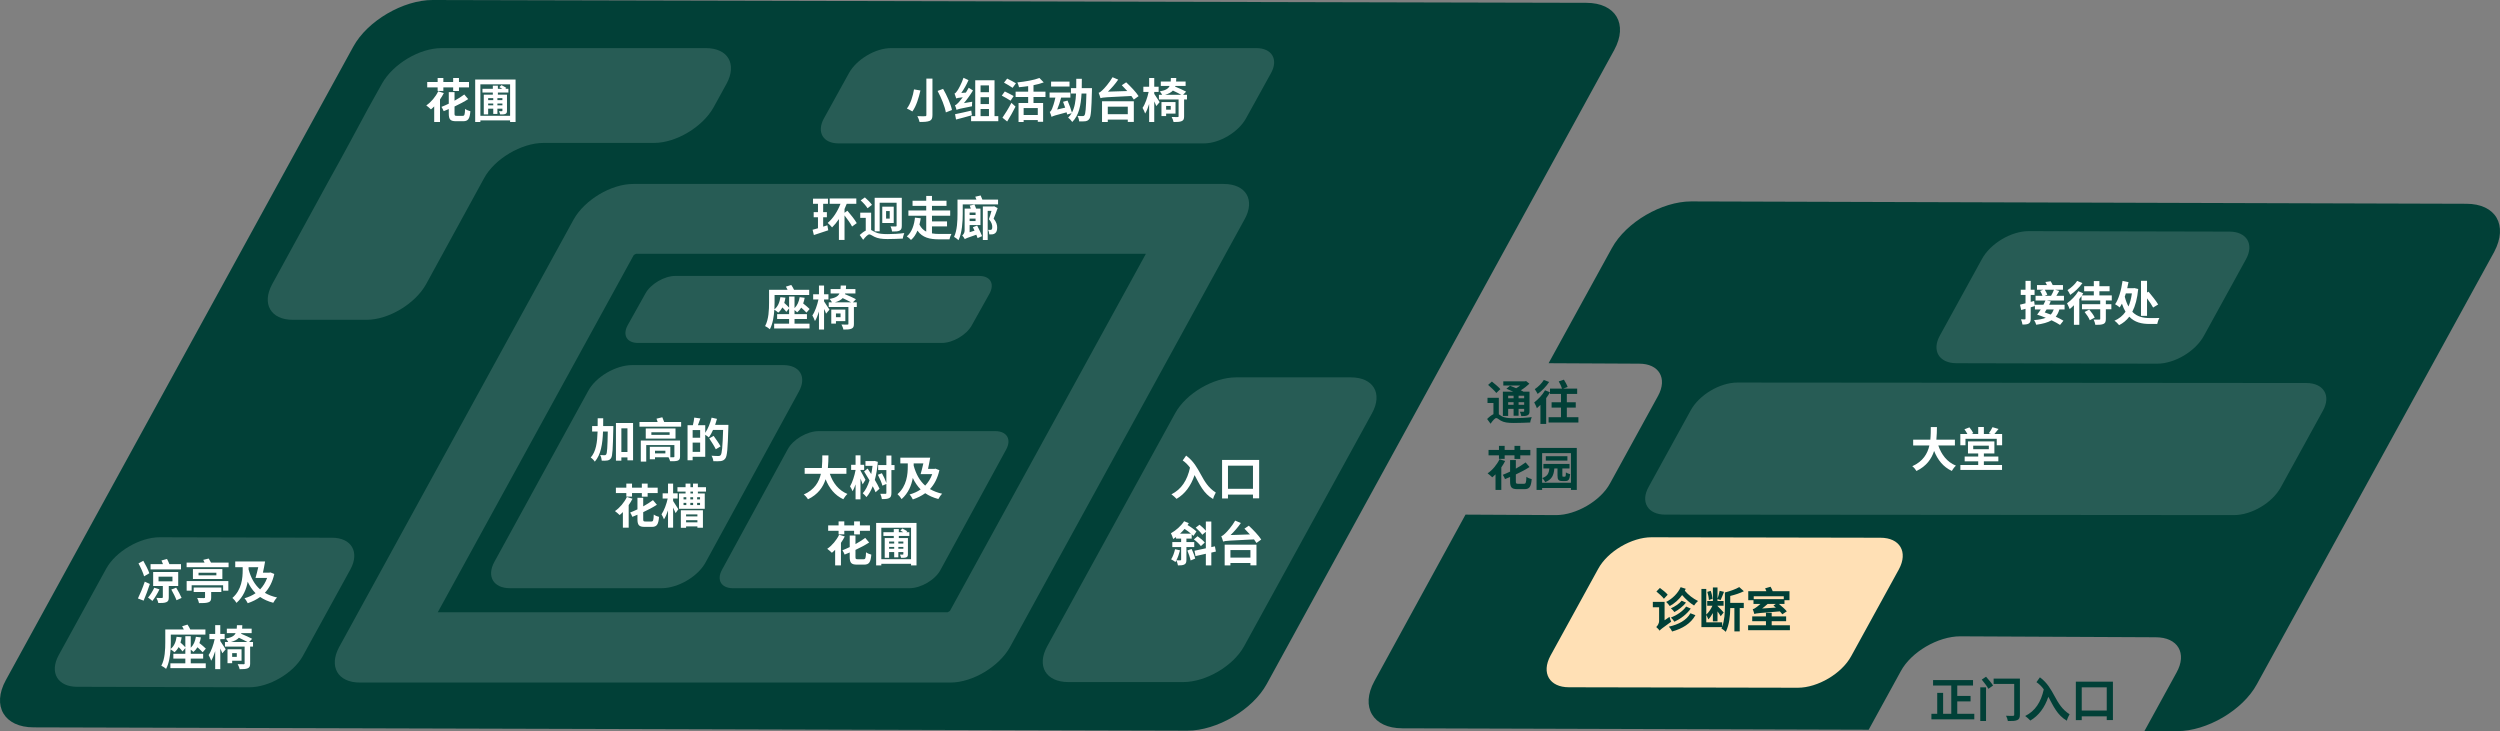
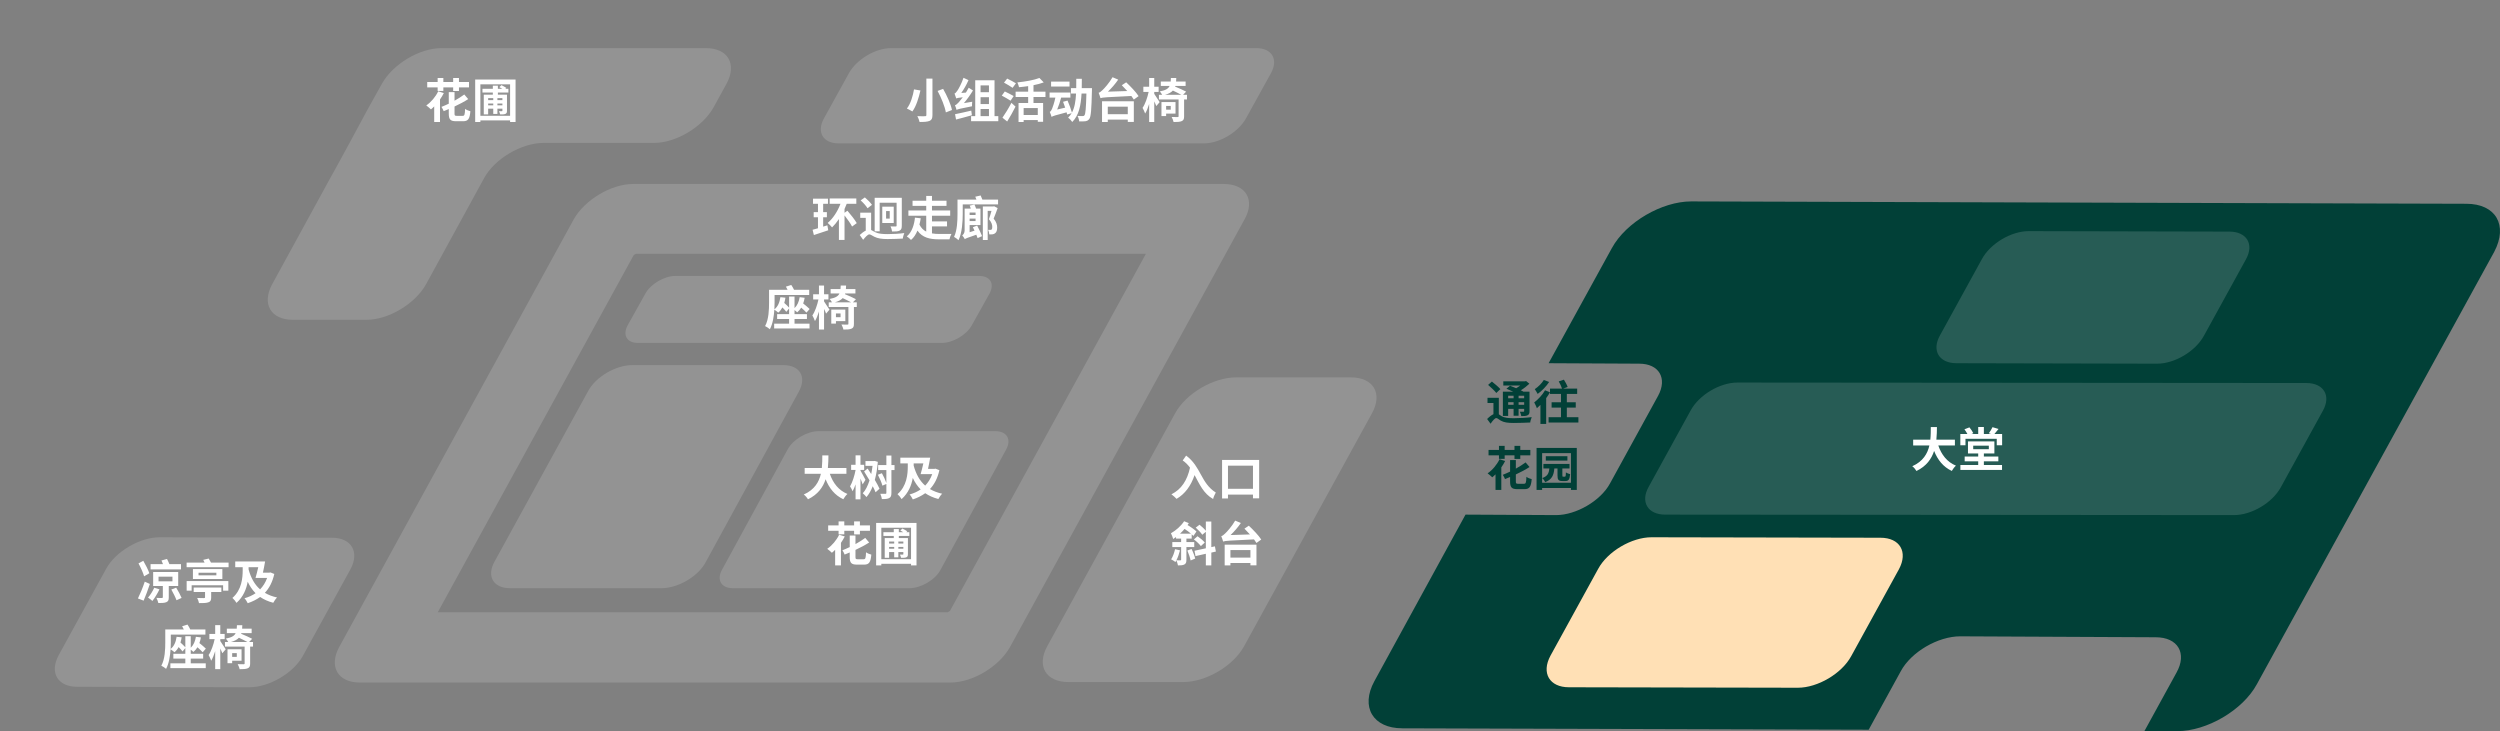
<svg xmlns="http://www.w3.org/2000/svg" width="530" height="155" viewBox="0 0 530 155" fill="none">
  <rect x="0" y="0" width="530" height="155" fill="#808080" stroke="none" />
-   <path d="M342.215 10.6C345.217 5.1 342.515 0.6 336.31 0.6L91.705 0C85.499 0 77.893 4.4 74.891 9.9L1.229 144.2C-1.774 149.7 0.928 154.2 7.134 154.2L251.739 154.9C257.944 154.9 265.55 150.5 268.553 145L342.215 10.6Z" fill="#014037" />
  <path d="M269.454 15.5C271.055 12.6 269.654 10.2 266.351 10.2H188.886C185.583 10.2 181.58 12.6 179.979 15.5L174.674 25.1C173.073 28 174.474 30.4 177.777 30.4H255.242C258.545 30.4 262.548 28 264.149 25.1L269.454 15.5Z" fill="white" fill-opacity="0.15" />
  <path d="M209.804 62.2C210.905 60.1 209.904 58.5 207.602 58.5H143.148C140.846 58.5 137.943 60.2 136.842 62.2L133.039 69C131.938 71.1 132.939 72.7 135.241 72.7H199.695C201.997 72.7 204.9 71 206 69L209.804 62.2Z" fill="white" fill-opacity="0.15" />
  <path d="M154.057 17.7C156.259 13.6 154.357 10.2 149.653 10.2H93.606C88.902 10.2 83.297 13.6 80.996 17.7L78.093 22.9C75.891 27 72.288 33.7 69.986 37.8L57.676 60.3C55.474 64.4 57.376 67.8 62.08 67.8H77.693C82.397 67.8 88.001 64.4 90.303 60.3L102.614 37.8C104.816 33.7 110.52 30.3 115.224 30.3H138.644C143.348 30.3 148.953 26.9 151.255 22.8L154.057 17.7Z" fill="white" fill-opacity="0.15" />
  <path d="M242.932 53.8L201.397 129.5C201.297 129.6 201.096 129.7 200.896 129.8H92.806L134.34 54.1C134.441 54 134.641 53.9 134.841 53.8H242.932ZM259.445 39H134.24C129.536 39 123.932 42.4 121.63 46.5L71.888 137.2C69.686 141.3 71.588 144.7 76.292 144.7H201.497C206.201 144.7 211.805 141.3 214.107 137.2L263.849 46.5C266.151 42.4 264.149 39 259.445 39Z" fill="white" fill-opacity="0.15" />
  <path d="M290.872 87.6C293.174 83.4 291.172 80 286.368 80H262.048C257.244 80 251.439 83.4 249.137 87.6L222.014 137C219.712 141.2 221.714 144.6 226.518 144.6H250.838C255.642 144.6 261.447 141.2 263.749 137L290.872 87.6Z" fill="white" fill-opacity="0.15" />
  <path d="M169.37 83C171.071 79.9 169.57 77.4 166.067 77.4H134.04C130.537 77.4 126.234 79.9 124.632 83L104.816 119.1C103.114 122.2 104.615 124.7 108.118 124.7H140.245C143.748 124.7 148.052 122.2 149.653 119.1L169.37 83Z" fill="white" fill-opacity="0.15" />
  <path d="M213.307 95.3C214.508 93.1 213.407 91.4 211.005 91.4H173.573C171.071 91.4 168.069 93.2 166.968 95.3L153.056 120.8C151.855 123 152.956 124.7 155.358 124.7H192.789C195.292 124.7 198.294 122.9 199.395 120.8L213.307 95.3Z" fill="white" fill-opacity="0.15" />
  <path d="M74.29 120.7C76.292 117 74.49 114 70.387 114L33.856 113.9C29.653 113.9 24.548 116.9 22.547 120.5L12.438 138.9C10.437 142.6 12.238 145.6 16.341 145.6L52.872 145.7C57.076 145.7 62.18 142.7 64.182 139.1L74.29 120.7Z" fill="white" fill-opacity="0.15" />
  <path d="M522.866 43.2L358.528 42.7C352.323 42.7 344.717 47.1 341.714 52.6L328.303 77L347.519 77.1C351.723 77.1 353.524 80.2 351.523 83.9L341.314 102.5C339.312 106.2 334.108 109.2 329.904 109.2L310.688 109.1L291.372 144.4C288.37 149.9 291.072 154.4 297.277 154.4L396.16 154.7L402.966 142.3C405.168 138.2 410.872 134.9 415.576 134.9L457.011 135.1C461.715 135.1 463.717 138.5 461.415 142.6L454.609 155H461.615C467.82 155 475.426 150.6 478.429 145.1L528.771 53.4C531.774 47.7 529.072 43.2 522.866 43.2Z" fill="#014037" />
  <path d="M476.127 55C477.929 51.8 476.327 49.1 472.624 49.1L430.089 49C426.385 49 421.982 51.6 420.18 54.9L411.273 71.1C409.471 74.3 411.073 77 414.776 77L457.311 77.1C461.014 77.1 465.418 74.5 467.22 71.2L476.127 55Z" fill="white" fill-opacity="0.15" />
  <path d="M492.441 87.1C494.242 83.9 492.641 81.2 488.938 81.2L368.337 81.1C364.634 81.1 360.23 83.7 358.428 87L349.521 103.2C347.719 106.4 349.321 109.1 353.024 109.1L473.625 109.2C477.328 109.2 481.732 106.6 483.533 103.3L492.441 87.1Z" fill="white" fill-opacity="0.15" />
  <path d="M402.565 120.7C404.567 117 402.766 114 398.662 114L350.121 113.9C345.918 113.9 340.814 116.9 338.812 120.6L328.703 139C326.702 142.7 328.503 145.7 332.607 145.7L381.147 145.8C385.351 145.8 390.455 142.8 392.457 139.1L402.565 120.7Z" fill="#FFE0B5" />
  <path d="M38.37 119.59H35.91C35.78 119.25 35.58 118.83 35.41 118.5L34.23 118.82C34.34 119.05 34.45 119.33 34.55 119.59H31.92V120.71H38.37V119.59ZM31.66 121.53C31.43 120.82 30.86 119.72 30.38 118.89L29.36 119.44C29.83 120.31 30.36 121.46 30.55 122.18L31.66 121.53ZM30.69 123.31C30.26 124.61 29.67 126 29.24 126.87L30.45 127.34C30.9 126.31 31.36 125.03 31.77 123.8L30.69 123.31ZM32.7 124.6C32.37 125.33 31.86 126.16 31.38 126.69C31.65 126.86 32.1 127.21 32.31 127.4C32.8 126.79 33.4 125.79 33.81 124.94L32.7 124.6ZM33.61 122.26H36.56V123.24H33.61V122.26ZM37.78 124.23V121.27H32.47V124.23H34.52V126.61C34.52 126.73 34.47 126.76 34.31 126.77C34.17 126.78 33.6 126.78 33.16 126.75C33.32 127.06 33.51 127.51 33.57 127.84C34.29 127.84 34.83 127.84 35.24 127.67C35.67 127.5 35.78 127.22 35.78 126.64V124.23H37.78ZM36.32 124.98C36.72 125.69 37.2 126.64 37.42 127.25L38.5 126.76C38.26 126.18 37.78 125.28 37.35 124.58L36.32 124.98ZM41.06 125.51H43.47V126.62C43.47 126.75 43.41 126.79 43.23 126.8C43.05 126.8 42.34 126.8 41.8 126.77C41.96 127.08 42.13 127.52 42.19 127.86C43.03 127.86 43.68 127.86 44.15 127.7C44.63 127.55 44.77 127.27 44.77 126.67V125.51H46.93V124.55H41.06V125.51ZM39.57 125.22H40.63V124.08H47.3V125.22H48.41V123.19H39.57V125.22ZM45.87 121.97H42.09V121.42H45.87V121.97ZM40.9 120.64V122.75H47.14V120.64H40.9ZM44.73 119.27C44.59 118.99 44.4 118.67 44.25 118.41L43.09 118.69C43.17 118.86 43.28 119.07 43.37 119.27H39.56V120.24H48.46V119.27H44.73ZM52.7 120.24H54.75C54.57 121.06 54.35 121.91 54.17 122.52H56.63C56.29 123.48 55.78 124.28 55.14 124.95C53.94 123.9 53.18 122.46 52.7 120.72V120.24ZM57.32 121.35L57.11 121.4H55.74C55.91 120.65 56.07 119.79 56.2 119.03H49.87V120.24H51.45V120.88C51.45 122.52 51.25 125.05 49.27 126.76C49.53 126.98 49.96 127.49 50.14 127.81C51.6 126.51 52.24 124.86 52.51 123.32C52.95 124.26 53.49 125.07 54.18 125.76C53.48 126.24 52.69 126.59 51.83 126.83C52.07 127.07 52.37 127.56 52.52 127.88C53.49 127.55 54.37 127.12 55.15 126.56C55.92 127.09 56.83 127.5 57.93 127.79C58.11 127.45 58.46 126.92 58.74 126.67C57.74 126.45 56.88 126.11 56.15 125.68C57.09 124.68 57.77 123.38 58.15 121.68L57.32 121.35ZM40.44 139.63H43.07V138.6H40.44V137.74C40.66 137.9 40.89 138.1 41 138.22C41.33 137.95 41.62 137.61 41.86 137.22C42.29 137.6 42.73 138.01 42.97 138.28L43.64 137.51C43.33 137.19 42.78 136.74 42.27 136.33C42.41 135.97 42.52 135.56 42.59 135.13L41.53 135C41.38 135.95 41.03 136.76 40.44 137.32V134.87H39.29V137.22C39.04 136.94 38.64 136.55 38.26 136.22C38.37 135.88 38.45 135.51 38.51 135.11L37.44 135C37.29 136.08 36.91 137.01 36.17 137.58C36.2 137.07 36.21 136.59 36.21 136.16V134.54H43.55V133.44H40.34C40.18 133.1 39.97 132.73 39.75 132.41L38.61 132.77C38.74 132.97 38.86 133.2 38.97 133.44H35.04V136.15C35.04 137.62 34.98 139.71 34.2 141.13C34.48 141.25 35 141.6 35.21 141.8C35.82 140.67 36.07 139.07 36.16 137.65C36.42 137.82 36.82 138.11 36.99 138.28C37.34 137.99 37.63 137.62 37.87 137.18C38.2 137.51 38.52 137.86 38.7 138.11L39.29 137.39V138.6H36.75V139.63H39.29V140.62H36.12V141.64H43.62V140.62H40.44V139.63ZM46.7 135.49H47.63V134.39H46.7V132.53H45.62V134.39H44.39V135.49H45.51C45.26 136.68 44.77 138.09 44.22 138.87C44.4 139.19 44.67 139.73 44.77 140.07C45.09 139.57 45.37 138.84 45.62 138.04V141.86H46.7V137.49C46.88 137.86 47.04 138.22 47.13 138.49L47.85 137.65C47.69 137.38 47.02 136.35 46.7 135.9V135.49ZM50.2 138.46V139.25H49.22V138.46H50.2ZM51.21 140.08V137.64H48.23V140.6H49.22V140.08H51.21ZM48.98 136.1C49.76 135.88 50.29 135.6 50.65 135.2C51.27 135.5 51.97 135.83 52.45 136.1H48.98ZM53.64 136.1H52.81L53.46 135.43C52.91 135.12 51.91 134.69 51.12 134.36L51.17 134.22H53.35V133.28H51.33C51.35 133.05 51.36 132.8 51.37 132.54H50.23C50.22 132.8 50.21 133.05 50.19 133.28H48.09V134.22H49.96C49.69 134.8 49.11 135.15 47.87 135.38C48.04 135.55 48.26 135.85 48.38 136.1H47.69V137.08H51.86V140.65C51.86 140.78 51.81 140.82 51.65 140.82C51.48 140.82 50.92 140.82 50.39 140.8C50.55 141.1 50.75 141.56 50.8 141.87C51.57 141.87 52.12 141.85 52.51 141.68C52.92 141.51 53.03 141.22 53.03 140.67V137.08H53.64V136.1Z" fill="white" />
  <path d="M92.78 19.28H93.99V18.53H96.07V19.29H97.3V18.53H99.43V17.39H97.3V16.53H96.07V17.39H93.99V16.53H92.78V17.39H90.57V18.53H92.78V19.28ZM92.9 19.36C92.35 20.52 91.38 21.67 90.37 22.35C90.65 22.55 91.14 22.97 91.36 23.19C91.58 23.01 91.82 22.8 92.05 22.56V25.87H93.28V21.08C93.59 20.65 93.86 20.19 94.09 19.73L92.9 19.36ZM96.85 24.56C96.42 24.56 96.36 24.49 96.36 24.06V22.58C97.41 22.09 98.41 21.56 99.26 21.01L98.43 20.03C97.85 20.46 97.14 20.92 96.36 21.35V19.53H95.14V21.98C94.63 22.22 94.1 22.46 93.59 22.66C93.75 22.9 93.97 23.29 94.06 23.57C94.42 23.43 94.77 23.28 95.14 23.12V24.06C95.14 25.32 95.47 25.7 96.69 25.7H98.19C99.25 25.7 99.58 25.2 99.72 23.58C99.38 23.5 98.87 23.3 98.6 23.08C98.55 24.32 98.48 24.56 98.09 24.56H96.85ZM106.51 21.23H105.45V20.81H106.51V21.23ZM105.45 22.33V21.95H106.51V22.33H105.45ZM103.49 22.33V21.95H104.57V22.33H103.49ZM104.57 20.81V21.23H103.49V20.81H104.57ZM107.78 19.62V18.83H107.13L107.34 18.63C107.09 18.46 106.65 18.22 106.31 18.05L105.87 18.47C106.06 18.57 106.29 18.7 106.5 18.83H105.55V18.16H104.48V18.83H102.28V19.62H104.48V20.07H102.56V24.25H103.49V23.04H104.57V24.15H105.45V23.04H106.51V23.46C106.51 23.55 106.48 23.57 106.38 23.58C106.3 23.58 106.03 23.58 105.78 23.57C105.87 23.77 105.99 24.04 106.03 24.26C106.52 24.26 106.89 24.26 107.14 24.15C107.41 24.03 107.48 23.86 107.48 23.46V20.07H105.55V19.62H107.78ZM101.84 24.55V17.88H108.14V24.55H101.84ZM100.74 16.86V25.87H101.84V25.52H108.14V25.87H109.3V16.86H100.74Z" fill="white" />
  <path d="M196.39 16.67V24.38C196.39 24.57 196.31 24.64 196.09 24.64C195.87 24.65 195.13 24.65 194.48 24.62C194.66 24.95 194.88 25.51 194.95 25.86C195.92 25.86 196.6 25.82 197.07 25.63C197.51 25.44 197.68 25.11 197.68 24.38V16.67H196.39ZM198.77 19.28C199.56 20.74 200.32 22.62 200.52 23.83L201.82 23.32C201.57 22.07 200.75 20.26 199.94 18.84L198.77 19.28ZM193.77 18.95C193.56 20.25 193.06 22 192.26 23.01C192.57 23.15 193.12 23.43 193.42 23.63C194.25 22.53 194.79 20.67 195.13 19.18L193.77 18.95ZM204.35 21.86C205.04 21.05 205.71 20.11 206.27 19.18L205.37 18.6C205.19 18.94 204.98 19.29 204.77 19.63L203.79 19.71C204.37 18.9 204.92 17.92 205.32 16.99L204.26 16.49C203.88 17.66 203.19 18.91 202.96 19.22C202.73 19.55 202.56 19.77 202.36 19.82C202.48 20.12 202.66 20.65 202.72 20.87C202.88 20.79 203.13 20.73 204.11 20.62C203.74 21.11 203.42 21.5 203.27 21.67C202.93 22.02 202.7 22.25 202.45 22.31C202.57 22.59 202.74 23.08 202.79 23.3C203.06 23.15 203.47 23.03 206.07 22.53C206.06 22.3 206.07 21.86 206.11 21.57L204.35 21.86ZM205.91 23.45C204.65 23.75 203.34 24.04 202.47 24.21L202.68 25.34C203.65 25.09 204.87 24.77 206.04 24.43L205.91 23.45ZM207.88 23.11H209.66V24.62H207.88V23.11ZM209.66 18.1V19.54H207.88V18.1H209.66ZM207.88 20.6H209.66V22.06H207.88V20.6ZM210.84 24.62V17.02H206.75V24.62H205.87V25.69H211.64V24.62H210.84ZM215.38 17.66C214.95 17.38 214.08 16.94 213.52 16.66L212.85 17.52C213.43 17.85 214.28 18.32 214.67 18.62L215.38 17.66ZM214.9 20.36C214.46 20.09 213.57 19.66 213.02 19.39L212.38 20.27C212.97 20.59 213.83 21.06 214.24 21.35L214.9 20.36ZM213.52 25.76C214.13 24.79 214.76 23.65 215.29 22.6L214.42 21.8C213.82 22.96 213.05 24.2 212.52 24.95L213.52 25.76ZM220.01 24.38H217.01V22.91H220.01V24.38ZM221.64 20.57V19.43H219.1V18.06C219.88 17.91 220.63 17.71 221.27 17.47L220.36 16.53C219.26 16.97 217.38 17.3 215.68 17.47C215.82 17.74 215.98 18.2 216.03 18.49C216.65 18.43 217.32 18.36 217.97 18.26V19.43H215.31V20.57H217.97V21.83H215.93V25.87H217.01V25.46H220.01V25.82H221.14V21.83H219.1V20.57H221.64ZM226.74 17.3H222.83V18.35H226.74V17.3ZM229.33 18.69C229.34 18.05 229.35 17.39 229.35 16.71H228.17C228.17 17.39 228.17 18.06 228.16 18.69H227.04V19.83H228.12C228.05 21.41 227.83 22.79 227.25 23.88C227.07 23.19 226.67 22.13 226.32 21.32L225.37 21.58C225.52 21.96 225.67 22.39 225.82 22.82L224.12 23.22C224.45 22.44 224.75 21.54 224.96 20.69H226.92V19.61H222.51V20.69H223.74C223.52 21.75 223.17 22.76 223.04 23.06C222.88 23.42 222.74 23.65 222.55 23.72C222.69 24.01 222.87 24.55 222.93 24.78C223.22 24.6 223.65 24.45 226.12 23.81C226.17 23.98 226.21 24.15 226.24 24.28L227.19 23.99C226.98 24.33 226.73 24.66 226.44 24.95C226.73 25.14 227.13 25.56 227.32 25.86C228.73 24.46 229.15 22.34 229.29 19.83H230.32C230.23 22.96 230.13 24.16 229.91 24.44C229.81 24.58 229.71 24.61 229.54 24.61C229.33 24.61 228.9 24.61 228.43 24.57C228.63 24.9 228.76 25.39 228.78 25.73C229.3 25.75 229.81 25.75 230.12 25.7C230.48 25.63 230.71 25.53 230.95 25.18C231.28 24.72 231.39 23.26 231.49 19.23C231.49 19.08 231.5 18.69 231.5 18.69H229.33ZM239.09 22.61V24.21H234.85V22.61H239.09ZM233.63 25.86H234.85V25.35H239.09V25.85H240.37V21.47H233.63V25.86ZM237.82 18.07C238.19 18.44 238.59 18.86 238.98 19.3L234.88 19.43C235.64 18.7 236.43 17.81 237.06 16.88L235.86 16.37C235.18 17.57 234.09 18.78 233.74 19.09C233.41 19.41 233.17 19.6 232.91 19.67C233.05 19.98 233.24 20.57 233.3 20.81C233.83 20.63 234.54 20.61 239.85 20.35C240.06 20.63 240.24 20.89 240.37 21.11L241.38 20.38C240.86 19.54 239.67 18.31 238.75 17.45L237.82 18.07ZM244.7 19.49H245.63V18.39H244.7V16.53H243.62V18.39H242.39V19.49H243.51C243.26 20.68 242.77 22.09 242.22 22.87C242.4 23.19 242.67 23.73 242.77 24.07C243.09 23.57 243.37 22.84 243.62 22.04V25.86H244.7V21.49C244.88 21.86 245.04 22.22 245.13 22.49L245.85 21.65C245.69 21.38 245.02 20.35 244.7 19.9V19.49ZM248.2 22.46V23.25H247.22V22.46H248.2ZM249.21 24.08V21.64H246.23V24.6H247.22V24.08H249.21ZM246.98 20.1C247.76 19.88 248.29 19.6 248.65 19.2C249.27 19.5 249.97 19.83 250.45 20.1H246.98ZM251.64 20.1H250.81L251.46 19.43C250.91 19.12 249.91 18.69 249.12 18.36L249.17 18.22H251.35V17.28H249.33C249.35 17.05 249.36 16.8 249.37 16.54H248.23C248.22 16.8 248.21 17.05 248.19 17.28H246.09V18.22H247.96C247.69 18.8 247.11 19.15 245.87 19.38C246.04 19.55 246.26 19.85 246.38 20.1H245.69V21.08H249.86V24.65C249.86 24.78 249.81 24.82 249.65 24.82C249.48 24.82 248.92 24.82 248.39 24.8C248.55 25.1 248.75 25.56 248.8 25.87C249.57 25.87 250.12 25.85 250.51 25.68C250.92 25.51 251.03 25.22 251.03 24.67V21.08H251.64V20.1Z" fill="white" />
  <path d="M174.51 48.05V46.06H175.3V44.97H174.51V43.2H175.53V42.12H172.36V43.2H173.41V44.97H172.5V46.06H173.41V48.39C172.98 48.52 172.6 48.63 172.27 48.71L172.54 49.83C173.43 49.53 174.56 49.17 175.59 48.82L175.4 47.76L174.51 48.05ZM181.63 47.3C181.23 46.58 180.34 45.48 179.65 44.67L179.04 45.11V44.31C179.21 43.94 179.36 43.58 179.5 43.21H181.54V42.07H175.89V43.21H178.18C177.56 44.83 176.59 46.33 175.47 47.26C175.74 47.49 176.2 47.96 176.4 48.21C176.9 47.72 177.4 47.12 177.85 46.44V50.86H179.04V45.67C179.65 46.46 180.34 47.4 180.64 48.03L181.63 47.3ZM186.49 42.98H190.08V47.82C190.08 47.97 190.03 48.01 189.89 48.01C189.74 48.02 189.24 48.02 188.79 47.99C188.95 48.29 189.08 48.77 189.12 49.08C189.86 49.09 190.37 49.07 190.72 48.89C191.08 48.7 191.18 48.4 191.18 47.84V41.94H185.43V49.04H186.49V42.98ZM188.62 46.35H187.85V44.75H188.62V46.35ZM187.04 43.81V47.27H189.47V43.81H187.04ZM184.86 43.43C184.56 42.96 183.89 42.31 183.35 41.85L182.46 42.48C183.01 42.98 183.64 43.67 183.91 44.15L184.86 43.43ZM184.68 45.08H182.37V46.19H183.54V48.89C183.13 49.09 182.69 49.42 182.26 49.82L182.99 50.84C183.44 50.27 183.96 49.69 184.3 49.69C184.56 49.69 184.89 49.96 185.36 50.19C186.1 50.56 186.97 50.68 188.16 50.68C189.13 50.68 190.73 50.62 191.4 50.58C191.42 50.25 191.59 49.71 191.71 49.41C190.74 49.55 189.21 49.63 188.2 49.63C187.14 49.63 186.22 49.56 185.56 49.23C185.17 49.04 184.91 48.86 184.68 48.76V45.08ZM197.58 48H200.77V46.94H197.58V45.73H201.44V44.62H197.58V43.65H200.66V42.56H197.58V41.54H196.36V42.56H193.46V43.65H196.36V44.62H192.58V45.73H196.36V49.1C195.77 48.8 195.27 48.33 194.92 47.6C195.04 47.16 195.13 46.71 195.2 46.28L193.97 46.14C193.83 47.54 193.36 49.22 192.24 50.11C192.51 50.27 192.93 50.64 193.13 50.87C193.74 50.38 194.17 49.68 194.5 48.89C195.55 50.39 197.12 50.74 199.11 50.74H201.29C201.35 50.4 201.54 49.86 201.71 49.59C201.13 49.6 199.63 49.61 199.18 49.6C198.62 49.6 198.08 49.57 197.58 49.48V48ZM206.82 45.06V45.58H205.56V45.06H206.82ZM205.56 46.87V46.34H206.82V46.87H205.56ZM206.25 48.17C206.36 48.39 206.49 48.64 206.6 48.9L205.56 49.23V47.71H207.86V44.22H206.93C206.84 43.94 206.71 43.63 206.58 43.36L205.58 43.59C205.65 43.77 205.74 44 205.81 44.22H204.5V48.89C204.5 49.4 204.2 49.75 203.99 49.92C204.16 50.09 204.44 50.47 204.54 50.7C204.74 50.55 205.08 50.41 206.98 49.76C207.09 50.03 207.19 50.28 207.25 50.48L208.2 50.06C207.99 49.48 207.52 48.52 207.16 47.82L206.25 48.17ZM210.75 43.72L210.58 43.77H208.36V50.88H209.39V44.7H210.2C210.04 45.26 209.85 45.94 209.65 46.47C210.23 47.12 210.36 47.69 210.36 48.13C210.36 48.38 210.32 48.59 210.2 48.67C210.13 48.72 210.03 48.74 209.92 48.74C209.8 48.75 209.65 48.75 209.47 48.73C209.62 49 209.72 49.42 209.73 49.7C209.96 49.71 210.22 49.7 210.4 49.68C210.61 49.65 210.8 49.58 210.95 49.46C211.27 49.23 211.4 48.83 211.4 48.23C211.4 47.7 211.25 47.06 210.65 46.35C210.93 45.68 211.25 44.84 211.5 44.12L210.75 43.72ZM208.26 42.31C208.16 42.02 208.02 41.7 207.9 41.44L206.76 41.7C206.84 41.88 206.92 42.1 207 42.31H202.99V45.34C202.99 46.78 202.93 48.82 202.26 50.22C202.5 50.34 203 50.71 203.2 50.92C203.97 49.37 204.1 46.93 204.1 45.33V43.33H211.59V42.31H208.26Z" fill="white" />
  <path d="M168.44 67.63H171.07V66.6H168.44V65.74C168.66 65.9 168.89 66.1 169 66.22C169.33 65.95 169.62 65.61 169.86 65.22C170.29 65.6 170.73 66.01 170.97 66.28L171.64 65.51C171.33 65.19 170.78 64.74 170.27 64.33C170.41 63.97 170.52 63.56 170.59 63.13L169.53 63C169.38 63.95 169.03 64.76 168.44 65.32V62.87H167.29V65.22C167.04 64.94 166.64 64.55 166.26 64.22C166.37 63.88 166.45 63.51 166.51 63.11L165.44 63C165.29 64.08 164.91 65.01 164.17 65.58C164.2 65.07 164.21 64.59 164.21 64.16V62.54H171.55V61.44H168.34C168.18 61.1 167.97 60.73 167.75 60.41L166.61 60.77C166.74 60.97 166.86 61.2 166.97 61.44H163.04V64.15C163.04 65.62 162.98 67.71 162.2 69.13C162.48 69.25 163 69.6 163.21 69.8C163.82 68.67 164.07 67.07 164.16 65.65C164.42 65.82 164.82 66.11 164.99 66.28C165.34 65.99 165.63 65.62 165.87 65.18C166.2 65.51 166.52 65.86 166.7 66.11L167.29 65.39V66.6H164.75V67.63H167.29V68.62H164.12V69.64H171.62V68.62H168.44V67.63ZM174.7 63.49H175.63V62.39H174.7V60.53H173.62V62.39H172.39V63.49H173.51C173.26 64.68 172.77 66.09 172.22 66.87C172.4 67.19 172.67 67.73 172.77 68.07C173.09 67.57 173.37 66.84 173.62 66.04V69.86H174.7V65.49C174.88 65.86 175.04 66.22 175.13 66.49L175.85 65.65C175.69 65.38 175.02 64.35 174.7 63.9V63.49ZM178.2 66.46V67.25H177.22V66.46H178.2ZM179.21 68.08V65.64H176.23V68.6H177.22V68.08H179.21ZM176.98 64.1C177.76 63.88 178.29 63.6 178.65 63.2C179.27 63.5 179.97 63.83 180.45 64.1H176.98ZM181.64 64.1H180.81L181.46 63.43C180.91 63.12 179.91 62.69 179.12 62.36L179.17 62.22H181.35V61.28H179.33C179.35 61.05 179.36 60.8 179.37 60.54H178.23C178.22 60.8 178.21 61.05 178.19 61.28H176.09V62.22H177.96C177.69 62.8 177.11 63.15 175.87 63.38C176.04 63.55 176.26 63.85 176.38 64.1H175.69V65.08H179.86V68.65C179.86 68.78 179.81 68.82 179.65 68.82C179.48 68.82 178.92 68.82 178.39 68.8C178.55 69.1 178.75 69.56 178.8 69.87C179.57 69.87 180.12 69.85 180.51 69.68C180.92 69.51 181.03 69.22 181.03 68.67V65.08H181.64V64.1Z" fill="white" />
-   <path d="M127.87 90.32C127.88 89.78 127.88 89.23 127.88 88.67H126.71C126.71 89.24 126.71 89.79 126.7 90.32H125.53V91.48H126.69C126.62 93.82 126.35 95.73 125.23 97C125.53 97.18 125.92 97.58 126.1 97.87C127.39 96.39 127.74 94.15 127.84 91.48H128.85C128.79 94.82 128.71 96.06 128.52 96.33C128.42 96.47 128.33 96.51 128.18 96.51C127.99 96.51 127.63 96.5 127.23 96.47C127.44 96.81 127.55 97.33 127.57 97.66C128.04 97.68 128.49 97.68 128.78 97.62C129.11 97.55 129.32 97.45 129.55 97.11C129.86 96.65 129.93 95.12 130.02 90.86C130.03 90.71 130.03 90.32 130.03 90.32H127.87ZM131.73 95.82V90.81H133.02V95.82H131.73ZM130.58 89.67V97.66H131.73V96.97H133.02V97.59H134.21V89.67H130.58ZM141.06 96.12H138.86V95.55H141.06V96.12ZM144.17 93.39H135.85V97.86H137V94.35H142.97V96.77C142.97 96.9 142.91 96.94 142.77 96.94C142.67 96.95 142.32 96.95 141.97 96.94H142.11V94.72H137.76V97.36H138.86V96.94H141.72C141.85 97.18 142.01 97.52 142.07 97.78C142.76 97.79 143.3 97.78 143.66 97.66C144.04 97.51 144.17 97.3 144.17 96.78V93.39ZM141.96 92.19H138.09V91.64H141.96V92.19ZM143.21 90.84H136.9V92.98H143.21V90.84ZM140.8 89.46C140.68 89.14 140.52 88.77 140.41 88.46L139.18 88.76C139.26 88.97 139.34 89.22 139.42 89.46H135.57V90.46H144.4V89.46H140.8ZM146.84 95.79V93.83H148.43V95.79H146.84ZM148.43 92.8H146.84V91.18H148.43V92.8ZM151.61 90.07C151.76 89.65 151.89 89.23 152 88.8L150.86 88.54C150.57 89.71 150.09 90.92 149.51 91.76V90.14H147.96C148.13 89.71 148.31 89.21 148.48 88.71L147.18 88.53C147.14 89 147.02 89.64 146.89 90.14H145.76V97.57H146.84V96.84H149.51V92.17C149.78 92.35 150.12 92.58 150.28 92.73C150.59 92.3 150.9 91.75 151.16 91.15H153.3C153.19 94.68 153.06 96.18 152.77 96.5C152.64 96.63 152.53 96.67 152.33 96.67C152.07 96.67 151.48 96.67 150.84 96.61C151.05 96.94 151.21 97.44 151.23 97.77C151.82 97.79 152.42 97.8 152.8 97.75C153.2 97.68 153.48 97.57 153.76 97.2C154.17 96.67 154.28 95.08 154.41 90.61C154.42 90.47 154.42 90.07 154.42 90.07H151.61ZM152.76 94.63C152.45 94.05 151.79 93.1 151.29 92.41L150.36 92.94C150.85 93.67 151.47 94.65 151.75 95.25L152.76 94.63ZM132.78 105.28H133.99V104.53H136.07V105.29H137.3V104.53H139.43V103.39H137.3V102.53H136.07V103.39H133.99V102.53H132.78V103.39H130.57V104.53H132.78V105.28ZM132.9 105.36C132.35 106.52 131.38 107.67 130.37 108.35C130.65 108.55 131.14 108.97 131.36 109.19C131.58 109.01 131.82 108.8 132.05 108.56V111.87H133.28V107.08C133.59 106.65 133.86 106.19 134.09 105.73L132.9 105.36ZM136.85 110.56C136.42 110.56 136.36 110.49 136.36 110.06V108.58C137.41 108.09 138.41 107.56 139.26 107.01L138.43 106.03C137.85 106.46 137.14 106.92 136.36 107.35V105.53H135.14V107.98C134.63 108.22 134.1 108.46 133.59 108.66C133.75 108.9 133.97 109.29 134.06 109.57C134.42 109.43 134.77 109.28 135.14 109.12V110.06C135.14 111.32 135.47 111.7 136.69 111.7H138.19C139.25 111.7 139.58 111.2 139.72 109.58C139.38 109.5 138.87 109.3 138.6 109.08C138.55 110.32 138.48 110.56 138.09 110.56H136.85ZM142.7 105.69H143.66V104.59H142.7V102.53H141.62V104.59H140.48V105.69H141.55C141.3 106.87 140.79 108.25 140.24 109.04C140.41 109.32 140.65 109.78 140.76 110.1C141.08 109.62 141.37 108.95 141.62 108.21V111.86H142.7V107.6C142.91 108.03 143.12 108.49 143.23 108.78L143.81 107.95C143.65 107.69 142.98 106.61 142.7 106.21V105.69ZM147.85 109.05V109.48H145.45V109.05H147.85ZM145.45 110.73V110.28H147.85V110.73H145.45ZM144.34 111.9H145.45V111.59H147.85V111.88H149.02V108.17H144.34V111.9ZM146.92 104.61H146.37V104.22H146.92V104.61ZM148.41 105.87H147.79V105.41H148.41V105.87ZM148.41 107.08H147.79V106.61H148.41V107.08ZM144.91 106.61H145.5V107.08H144.91V106.61ZM144.91 105.41H145.5V105.87H144.91V105.41ZM146.94 106.61V107.08H146.35V106.61H146.94ZM146.94 105.41V105.87H146.35V105.41H146.94ZM149.67 104.22V103.29H147.95V102.53H146.92V103.29H146.37V102.53H145.34V103.29H143.62V104.22H145.34V104.61H143.95V107.87H149.41V104.61H147.95V104.22H149.67Z" fill="white" />
  <path d="M179.44 100.44V99.21H175.51C175.61 98.28 175.62 97.36 175.63 96.54H174.33C174.32 97.36 174.33 98.27 174.23 99.21H170.59V100.44H174.03C173.64 102.16 172.69 103.82 170.4 104.84C170.75 105.09 171.1 105.52 171.29 105.85C173.41 104.83 174.49 103.27 175.03 101.6C175.81 103.53 176.97 104.99 178.78 105.84C178.97 105.5 179.36 104.97 179.66 104.72C177.79 103.96 176.58 102.39 175.92 100.44H179.44ZM183.48 101.72C183.34 101.44 182.64 100.12 182.42 99.77V99.62H183.2V98.54H182.42V96.53H181.38V98.54H180.44V99.62H181.38V99.66C181.16 100.85 180.71 102.27 180.21 103.11C180.38 103.39 180.64 103.82 180.75 104.14C180.97 103.75 181.19 103.25 181.38 102.68V105.86H182.42V101.45C182.61 101.9 182.79 102.37 182.88 102.69L183.48 101.72ZM185.43 97.72L185.24 97.75H183.48V98.76H184.98C184.91 99.35 184.81 99.94 184.7 100.5C184.44 100.09 184.17 99.7 183.93 99.33L183.19 99.95C183.56 100.53 183.96 101.19 184.34 101.84C183.97 102.99 183.49 103.96 182.9 104.57C183.15 104.76 183.5 105.14 183.69 105.38C184.22 104.78 184.66 104 185.02 103.08C185.27 103.55 185.48 104 185.62 104.36L186.46 103.61C186.24 103.1 185.87 102.44 185.46 101.74C185.77 100.61 185.98 99.32 186.1 97.91L185.43 97.72ZM189.64 98.6H188.98V96.58H187.91V98.6H186.17V99.66H187.91V102.4C187.7 101.78 187.33 100.96 186.96 100.32L186.11 100.65C186.49 101.37 186.91 102.34 187.07 102.96L187.91 102.6V104.49C187.91 104.65 187.85 104.69 187.71 104.69C187.56 104.7 187.11 104.7 186.62 104.68C186.78 105.01 186.92 105.5 186.96 105.81C187.7 105.81 188.21 105.77 188.53 105.58C188.87 105.39 188.98 105.09 188.98 104.5V99.66H189.64V98.6ZM193.7 98.24H195.75C195.57 99.06 195.35 99.91 195.17 100.52H197.63C197.29 101.48 196.78 102.28 196.14 102.95C194.94 101.9 194.18 100.46 193.7 98.72V98.24ZM198.32 99.35L198.11 99.4H196.74C196.91 98.65 197.07 97.79 197.2 97.03H190.87V98.24H192.45V98.88C192.45 100.52 192.25 103.05 190.27 104.76C190.53 104.98 190.96 105.49 191.14 105.81C192.6 104.51 193.24 102.86 193.51 101.32C193.95 102.26 194.49 103.07 195.18 103.76C194.48 104.24 193.69 104.59 192.83 104.83C193.07 105.07 193.37 105.56 193.52 105.88C194.49 105.55 195.37 105.12 196.15 104.56C196.92 105.09 197.83 105.5 198.93 105.79C199.11 105.45 199.46 104.92 199.74 104.67C198.74 104.45 197.88 104.11 197.15 103.68C198.09 102.68 198.77 101.38 199.15 99.68L198.32 99.35ZM177.78 113.28H178.99V112.53H181.07V113.29H182.3V112.53H184.43V111.39H182.3V110.53H181.07V111.39H178.99V110.53H177.78V111.39H175.57V112.53H177.78V113.28ZM177.9 113.36C177.35 114.52 176.38 115.67 175.37 116.35C175.65 116.55 176.14 116.97 176.36 117.19C176.58 117.01 176.82 116.8 177.05 116.56V119.87H178.28V115.08C178.59 114.65 178.86 114.19 179.09 113.73L177.9 113.36ZM181.85 118.56C181.42 118.56 181.36 118.49 181.36 118.06V116.58C182.41 116.09 183.41 115.56 184.26 115.01L183.43 114.03C182.85 114.46 182.14 114.92 181.36 115.35V113.53H180.14V115.98C179.63 116.22 179.1 116.46 178.59 116.66C178.75 116.9 178.97 117.29 179.06 117.57C179.42 117.43 179.77 117.28 180.14 117.12V118.06C180.14 119.32 180.47 119.7 181.69 119.7H183.19C184.25 119.7 184.58 119.2 184.72 117.58C184.38 117.5 183.87 117.3 183.6 117.08C183.55 118.32 183.48 118.56 183.09 118.56H181.85ZM191.51 115.23H190.45V114.81H191.51V115.23ZM190.45 116.33V115.95H191.51V116.33H190.45ZM188.49 116.33V115.95H189.57V116.33H188.49ZM189.57 114.81V115.23H188.49V114.81H189.57ZM192.78 113.62V112.83H192.13L192.34 112.63C192.09 112.46 191.65 112.22 191.31 112.05L190.87 112.47C191.06 112.57 191.29 112.7 191.5 112.83H190.55V112.16H189.48V112.83H187.28V113.62H189.48V114.07H187.56V118.25H188.49V117.04H189.57V118.15H190.45V117.04H191.51V117.46C191.51 117.55 191.48 117.57 191.38 117.58C191.3 117.58 191.03 117.58 190.78 117.57C190.87 117.77 190.99 118.04 191.03 118.26C191.52 118.26 191.89 118.26 192.14 118.15C192.41 118.03 192.48 117.86 192.48 117.46V114.07H190.55V113.62H192.78ZM186.84 118.55V111.88H193.14V118.55H186.84ZM185.74 110.86V119.87H186.84V119.52H193.14V119.87H194.3V110.86H185.74Z" fill="white" />
  <path d="M250.73 97.62C251.35 98.04 251.86 98.56 252.28 99.15C251.7 101.81 250.47 103.74 248.34 104.79C248.66 105.02 249.21 105.51 249.43 105.76C251.23 104.7 252.47 103.01 253.25 100.72C254.27 102.59 255.13 104.64 257.18 105.79C257.24 105.42 257.56 104.75 257.75 104.42C254.54 102.39 254.64 98.92 251.46 96.59L250.73 97.62ZM260.33 103.63V98.72H265.63V103.63H260.33ZM259.08 97.51V105.67H260.33V104.86H265.63V105.65H266.94V97.51H259.08ZM250.16 113.14C250.5 112.82 250.83 112.49 251.13 112.13C251.62 112.45 252.1 112.8 252.49 113.14H250.16ZM253.18 115.98V114.92H251.52V114.18H252.64V113.27C252.77 113.39 252.9 113.51 253 113.62L253.65 112.68C253.22 112.27 252.51 111.75 251.76 111.31C251.86 111.18 251.95 111.04 252.03 110.91L251.03 110.5C250.39 111.51 249.27 112.47 248.24 113.05C248.39 113.35 248.65 114 248.72 114.27C248.91 114.14 249.12 114 249.32 113.84V114.18H250.4V114.92H248.53V115.98H250.4V118.64C250.4 118.76 250.35 118.79 250.24 118.79C250.12 118.79 249.75 118.79 249.4 118.78C249.7 118.19 249.98 117.4 250.16 116.67L249.11 116.43C248.94 117.2 248.64 118.03 248.28 118.58C248.54 118.7 248.98 118.98 249.19 119.15C249.26 119.04 249.32 118.92 249.39 118.8C249.54 119.11 249.68 119.57 249.73 119.87C250.34 119.87 250.78 119.84 251.1 119.66C251.43 119.48 251.52 119.19 251.52 118.66V115.98H253.18ZM255.41 115.02C255.1 114.61 254.41 114.05 253.87 113.68L253.1 114.36C253.64 114.75 254.29 115.36 254.58 115.77L255.41 115.02ZM251.72 116.71C252.01 117.39 252.31 118.27 252.41 118.82L253.38 118.42C253.26 117.88 252.94 117.03 252.61 116.38L251.72 116.71ZM257.77 116.93L257.56 115.82L256.8 115.99V110.56H255.64V112.53C255.32 112.12 254.76 111.61 254.3 111.24L253.49 111.86C254 112.31 254.62 112.94 254.88 113.37L255.64 112.74V116.24L253.23 116.76L253.45 117.89L255.64 117.4V119.86H256.8V117.15L257.77 116.93ZM265.09 116.61V118.21H260.85V116.61H265.09ZM259.63 119.86H260.85V119.35H265.09V119.85H266.37V115.47H259.63V119.86ZM263.82 112.07C264.19 112.44 264.59 112.86 264.98 113.3L260.88 113.43C261.64 112.7 262.43 111.81 263.06 110.88L261.86 110.37C261.18 111.57 260.09 112.78 259.74 113.09C259.41 113.41 259.17 113.6 258.91 113.67C259.05 113.98 259.24 114.57 259.3 114.81C259.83 114.63 260.54 114.61 265.85 114.35C266.06 114.63 266.24 114.89 266.37 115.11L267.38 114.38C266.86 113.54 265.67 112.31 264.75 111.45L263.82 112.07Z" fill="white" />
-   <path d="M353.55 126.08C353.21 125.64 352.46 125.05 351.9 124.64L351.16 125.4C351.72 125.86 352.43 126.5 352.75 126.94L353.55 126.08ZM352.89 131.5V127.6H350.4V128.74H351.73V131.62C351.73 132.23 351.36 132.71 351.12 132.93C351.31 133.09 351.7 133.47 351.83 133.7C352.02 133.46 352.35 133.2 354.29 131.8C354.17 131.56 354.01 131.1 353.94 130.77L352.89 131.5ZM357.46 128.59C356.78 129.58 355.46 130.44 354.23 130.93C354.5 131.17 354.81 131.53 354.97 131.81C356.3 131.19 357.6 130.21 358.44 129.02L357.46 128.59ZM356.51 127.35C356.01 127.99 355.04 128.61 354.23 128.97C354.5 129.18 354.8 129.52 354.97 129.76C355.84 129.29 356.8 128.56 357.43 127.75L356.51 127.35ZM358.37 130.01C357.53 131.51 355.83 132.4 353.8 132.85C354.07 133.14 354.36 133.56 354.49 133.88C356.69 133.26 358.43 132.21 359.43 130.42L358.37 130.01ZM356.3 124.48C355.74 125.74 354.59 126.92 353.22 127.61C353.45 127.81 353.83 128.23 353.99 128.48C355.04 127.9 355.93 127.11 356.61 126.15C357.35 127.03 358.29 127.86 359.14 128.37C359.33 128.07 359.7 127.63 359.98 127.41C358.98 126.93 357.87 126.09 357.18 125.23C357.25 125.11 357.32 124.96 357.37 124.82L356.3 124.48ZM363.05 126.95C363.02 126.48 362.87 125.78 362.67 125.26L361.95 125.48C362.13 126.03 362.27 126.74 362.28 127.21L363.05 126.95ZM366.81 126.34C367.81 126.1 368.87 125.76 369.7 125.34L368.72 124.46C367.99 124.9 366.78 125.33 365.68 125.6V128.61C365.68 129.96 365.61 131.43 365.1 132.86V131.93H361.73V130.37C361.88 130.64 362.08 131.03 362.16 131.31C362.51 130.98 362.84 130.5 363.13 129.96V131.72H364.11V129.61C364.38 129.98 364.65 130.39 364.79 130.64L365.42 129.84C365.23 129.62 364.39 128.72 364.11 128.47V128.41H365.4V127.41H364.11V127L364.77 127.21C364.98 126.78 365.25 126.07 365.49 125.47L364.56 125.25C364.48 125.75 364.29 126.46 364.11 126.93V124.54H363.13V127.41H361.93V128.41H363.04C362.72 129.12 362.23 129.85 361.73 130.29V124.85H360.7V132.95H365.07C365.03 133.05 364.99 133.14 364.95 133.24C365.26 133.43 365.65 133.72 365.87 133.95C366.63 132.36 366.79 130.6 366.81 128.91H367.69V133.86H368.82V128.91H369.68V127.81H366.81V126.34ZM378.16 126.41V127.02H371.79V126.41H378.16ZM373.57 129C373.97 128.7 374.37 128.38 374.73 128.04H376.46L375.97 128.37C376.13 128.5 376.31 128.65 376.49 128.81L373.57 129ZM371.74 128.04H373.21C372.81 128.4 372.45 128.67 372.29 128.78C372.02 128.98 371.8 129.11 371.58 129.14C371.7 129.42 371.86 129.95 371.92 130.17C372.32 130.01 372.86 129.97 377.33 129.61C377.55 129.84 377.73 130.06 377.86 130.23L378.8 129.6C378.43 129.15 377.74 128.53 377.13 128.04H378.31V127.24H379.37V125.33H375.81C375.7 125.03 375.53 124.68 375.36 124.39L374.2 124.73C374.3 124.9 374.39 125.12 374.47 125.33H370.63V127.24H371.74V128.04ZM375.6 132.55V131.69H378.66V130.67H375.6V129.91H374.38V130.67H371.47V131.69H374.38V132.55H370.6V133.6H379.46V132.55H375.6Z" fill="#014037" />
  <path d="M414.44 94.44V93.21H410.51C410.61 92.28 410.62 91.36 410.63 90.54H409.33C409.32 91.36 409.33 92.27 409.23 93.21H405.59V94.44H409.03C408.64 96.16 407.69 97.82 405.4 98.84C405.75 99.09 406.1 99.52 406.29 99.85C408.41 98.83 409.49 97.27 410.03 95.6C410.81 97.53 411.97 98.99 413.78 99.84C413.97 99.5 414.36 98.97 414.66 98.72C412.79 97.96 411.58 96.39 410.92 94.44H414.44ZM418.32 94.48H421.63V95.23H418.32V94.48ZM420.58 97.8H423.65V96.78H420.58V96.13H422.81V93.58H417.21V96.13H419.38V96.78H416.51V97.8H419.38V98.58H415.6V99.62H424.43V98.58H420.58V97.8ZM422.81 92.01C423.08 91.71 423.39 91.33 423.69 90.94L422.41 90.56C422.23 90.95 421.91 91.49 421.63 91.85L422.11 92.01H420.58V90.52H419.38V92.01H417.96L418.34 91.84C418.18 91.49 417.84 90.98 417.52 90.6L416.46 91.01C416.68 91.31 416.92 91.68 417.09 92.01H415.59V94.39H416.68V93.03H423.31V94.39H424.45V92.01H422.81Z" fill="white" />
-   <path d="M431.23 63.8L430.51 64V62.52H431.33V61.42H430.51V59.54H429.41V61.42H428.4V62.52H429.41V64.3C428.97 64.42 428.57 64.52 428.24 64.59L428.5 65.73C428.79 65.65 429.09 65.56 429.41 65.47V67.54C429.41 67.67 429.37 67.71 429.25 67.71C429.13 67.72 428.8 67.72 428.45 67.7C428.6 68.02 428.73 68.51 428.76 68.8C429.38 68.81 429.81 68.77 430.11 68.58C430.41 68.39 430.51 68.1 430.51 67.55V65.15C430.81 65.06 431.1 64.97 431.39 64.88L431.23 63.8ZM435.4 65.6C435.24 66.04 435.03 66.4 434.75 66.69C434.32 66.53 433.9 66.37 433.48 66.23C433.61 66.03 433.75 65.82 433.88 65.6H435.4ZM435.44 61.43C435.29 61.83 435.04 62.35 434.82 62.71H433.47L434.03 62.48C433.94 62.2 433.71 61.77 433.49 61.43H435.44ZM437.69 65.6V64.61H434.42C434.55 64.36 434.66 64.12 434.76 63.88L433.96 63.72H437.56V62.71H435.95C436.14 62.4 436.35 62.04 436.56 61.68L435.71 61.43H437.35V60.43H435.17C435.05 60.16 434.9 59.87 434.74 59.63L433.62 59.78C433.73 59.97 433.85 60.2 433.95 60.43H431.84V61.43H433.16L432.51 61.68C432.7 61.99 432.9 62.39 433 62.71H431.54V63.72H433.64C433.52 64.01 433.37 64.31 433.21 64.61H431.4V65.6H432.65C432.38 66.01 432.11 66.4 431.87 66.7C432.44 66.88 433.07 67.12 433.71 67.37C433.07 67.63 432.26 67.78 431.22 67.86C431.4 68.1 431.59 68.52 431.68 68.85C433.09 68.65 434.14 68.37 434.93 67.9C435.64 68.24 436.28 68.58 436.73 68.89L437.45 67.99C437.02 67.72 436.45 67.42 435.82 67.14C436.15 66.72 436.41 66.22 436.59 65.6H437.69ZM440.36 59.55C439.95 60.21 439.08 61.03 438.31 61.5C438.49 61.76 438.78 62.24 438.89 62.51C439.82 61.91 440.83 60.93 441.48 60.01L440.36 59.55ZM441.94 66.14C442.37 66.67 442.86 67.41 443.04 67.89L444.08 67.33C443.87 66.84 443.36 66.14 442.91 65.63L441.94 66.14ZM447.7 63.7V62.62H445.07V61.75H447.23V60.67H445.07V59.58H443.89V60.67H441.84V61.75H443.89V62.62H441.37C441.47 62.47 441.56 62.32 441.65 62.18L440.61 61.73C440.05 62.7 439.08 63.68 438.21 64.3C438.38 64.59 438.68 65.26 438.77 65.53C439.07 65.29 439.37 65.02 439.67 64.71V68.86H440.81V63.4C440.98 63.19 441.13 62.97 441.28 62.76V63.7H445.25V64.49H441.38V65.57H445.25V67.59C445.25 67.73 445.2 67.76 445.05 67.76C444.89 67.77 444.34 67.77 443.85 67.75C444 68.07 444.17 68.54 444.22 68.87C444.97 68.87 445.53 68.85 445.92 68.68C446.32 68.5 446.44 68.21 446.44 67.61V65.57H447.61V64.49H446.44V63.7H447.7ZM455.17 63.25C455.69 63.94 456.2 64.69 456.46 65.2L457.53 64.55C457.1 63.8 456.18 62.67 455.49 61.83L455.17 62.01V59.53H453.89V66.97H455.17V63.25ZM451.96 62.2C451.81 63.29 451.57 64.2 451.24 64.97C450.93 64.42 450.67 63.74 450.45 62.9C450.53 62.68 450.6 62.44 450.68 62.2H451.96ZM452.49 61.07L452.28 61.1H450.97C451.07 60.67 451.16 60.25 451.24 59.81L449.98 59.55C449.71 61.54 449.13 63.5 448.4 64.5C448.71 64.66 449.15 64.96 449.38 65.17C449.53 64.94 449.69 64.68 449.85 64.38C450.07 65.04 450.33 65.62 450.61 66.09C450.02 66.95 449.23 67.57 448.26 68C448.55 68.17 449.05 68.65 449.25 68.93C450.09 68.51 450.81 67.93 451.41 67.14C452.57 68.36 454.06 68.68 455.7 68.68H457.33C457.4 68.33 457.6 67.71 457.79 67.42C457.32 67.43 456.17 67.43 455.77 67.43C454.39 67.43 453.08 67.17 452.05 66.1C452.68 64.87 453.11 63.28 453.3 61.27L452.49 61.07Z" fill="white" />
  <path d="M320.88 83.89V84.43H319.73V83.89H320.88ZM323.12 84.43H321.94V83.89H323.12V84.43ZM321.94 85.82V85.26H323.12V85.82H321.94ZM319.73 85.82V85.26H320.88V85.82H319.73ZM319.73 86.68H320.88V88.14H321.94V86.68H323.12V87.14C323.12 87.24 323.09 87.28 322.97 87.29C322.87 87.29 322.53 87.29 322.21 87.28C322.34 87.54 322.46 87.92 322.51 88.21C323.1 88.21 323.54 88.21 323.85 88.04C324.17 87.88 324.26 87.64 324.26 87.15V83.03H322.92L322.94 83.01C322.79 82.93 322.61 82.83 322.42 82.74C323.08 82.34 323.73 81.83 324.23 81.35L323.53 80.78L323.29 80.84H318.7V81.74H322.27C322.01 81.94 321.72 82.13 321.43 82.3C320.98 82.11 320.51 81.92 320.13 81.78L319.36 82.41C319.8 82.59 320.3 82.81 320.79 83.03H318.61V88.18H319.73V86.68ZM318.08 82.49C317.69 82.05 316.87 81.35 316.28 80.89L315.48 81.6C316.07 82.12 316.86 82.84 317.22 83.31L318.08 82.49ZM317.75 84.34H315.35V85.44H316.61V87.81C316.18 88.01 315.71 88.38 315.27 88.83L316 89.83C316.42 89.22 316.91 88.63 317.21 88.63C317.43 88.63 317.76 88.93 318.16 89.17C318.85 89.56 319.66 89.67 320.91 89.67C321.97 89.67 323.64 89.61 324.41 89.57C324.43 89.26 324.6 88.73 324.73 88.43C323.69 88.57 322.02 88.66 320.94 88.66C319.86 88.66 318.97 88.6 318.31 88.21C318.08 88.07 317.9 87.94 317.75 87.84V84.34ZM327.29 80.55C326.91 81.21 326.1 82.02 325.37 82.5C325.56 82.75 325.84 83.24 325.98 83.51C326.86 82.9 327.81 81.91 328.42 80.98L327.29 80.55ZM326.57 89.88H327.79V84.4C328.1 83.99 328.37 83.57 328.6 83.16L327.55 82.74C327.01 83.7 326.08 84.69 325.25 85.31C325.43 85.6 325.73 86.27 325.82 86.54C326.07 86.33 326.32 86.09 326.57 85.84V89.88ZM332.17 88.45V86.41H334.06V85.28H332.17V83.52H334.36V82.39H331.37L332.34 82.04C332.2 81.61 331.85 80.96 331.55 80.49L330.45 80.86C330.73 81.34 331.03 81.97 331.15 82.39H328.6V83.52H330.93V85.28H328.94V86.41H330.93V88.45H328.3V89.58H334.62V88.45H332.17ZM317.78 97.28H318.99V96.53H321.07V97.29H322.3V96.53H324.43V95.39H322.3V94.53H321.07V95.39H318.99V94.53H317.78V95.39H315.57V96.53H317.78V97.28ZM317.9 97.36C317.35 98.52 316.38 99.67 315.37 100.35C315.65 100.55 316.14 100.97 316.36 101.19C316.58 101.01 316.82 100.8 317.05 100.56V103.87H318.28V99.08C318.59 98.65 318.86 98.19 319.09 97.73L317.9 97.36ZM321.85 102.56C321.42 102.56 321.36 102.49 321.36 102.06V100.58C322.41 100.09 323.41 99.56 324.26 99.01L323.43 98.03C322.85 98.46 322.14 98.92 321.36 99.35V97.53H320.14V99.98C319.63 100.22 319.1 100.46 318.59 100.66C318.75 100.9 318.97 101.29 319.06 101.57C319.42 101.43 319.77 101.28 320.14 101.12V102.06C320.14 103.32 320.47 103.7 321.69 103.7H323.19C324.25 103.7 324.58 103.2 324.72 101.58C324.38 101.5 323.87 101.3 323.6 101.08C323.55 102.32 323.48 102.56 323.09 102.56H321.85ZM332.29 96.72H327.71V97.65H332.29V96.72ZM331.38 101.05C331.24 101.05 331.22 101.02 331.22 100.76V99.32H332.74V98.35H327.2V99.32H328.46C328.36 100.36 328.07 100.96 326.95 101.35C327.18 101.54 327.47 101.95 327.57 102.22C329 101.67 329.4 100.75 329.52 99.32H330.19V100.77C330.19 101.68 330.37 101.98 331.2 101.98H331.88C332.51 101.98 332.77 101.67 332.87 100.52C332.58 100.46 332.17 100.3 331.97 100.14C331.95 100.93 331.91 101.05 331.76 101.05H331.38ZM326.93 102.34V96.07H333.04V102.34H326.93ZM325.75 94.96V103.86H326.93V103.45H333.04V103.86H334.28V94.96H325.75Z" fill="#014037" />
-   <path d="M414.94 151.33V148.7H417.76V147.54H414.94V145.34H418.28V144.18H409.81V145.34H413.67V151.33H411.94V146.89H410.69V151.33H409.46V152.5H418.55V151.33H414.94ZM419.82 152.85H421.04V145.72H419.82V152.85ZM420.13 144.08C420.63 144.67 421.27 145.5 421.54 146.03L422.53 145.33C422.22 144.81 421.54 144.03 421.04 143.46L420.13 144.08ZM428.22 143.86H422.65V145H427.01V151.5C427.01 151.7 426.94 151.76 426.74 151.76C426.55 151.77 425.86 151.77 425.28 151.74C425.45 152.04 425.62 152.54 425.67 152.86C426.6 152.87 427.24 152.85 427.65 152.66C428.07 152.47 428.22 152.17 428.22 151.51V143.86ZM431.73 144.62C432.35 145.04 432.86 145.56 433.28 146.15C432.7 148.81 431.47 150.74 429.34 151.79C429.66 152.02 430.21 152.51 430.43 152.76C432.23 151.7 433.47 150.01 434.25 147.72C435.27 149.59 436.13 151.64 438.18 152.79C438.24 152.42 438.56 151.75 438.75 151.42C435.54 149.39 435.64 145.92 432.46 143.59L431.73 144.62ZM441.33 150.63V145.72H446.63V150.63H441.33ZM440.08 144.51V152.67H441.33V151.86H446.63V152.65H447.94V144.51H440.08Z" fill="#014037" />
</svg>